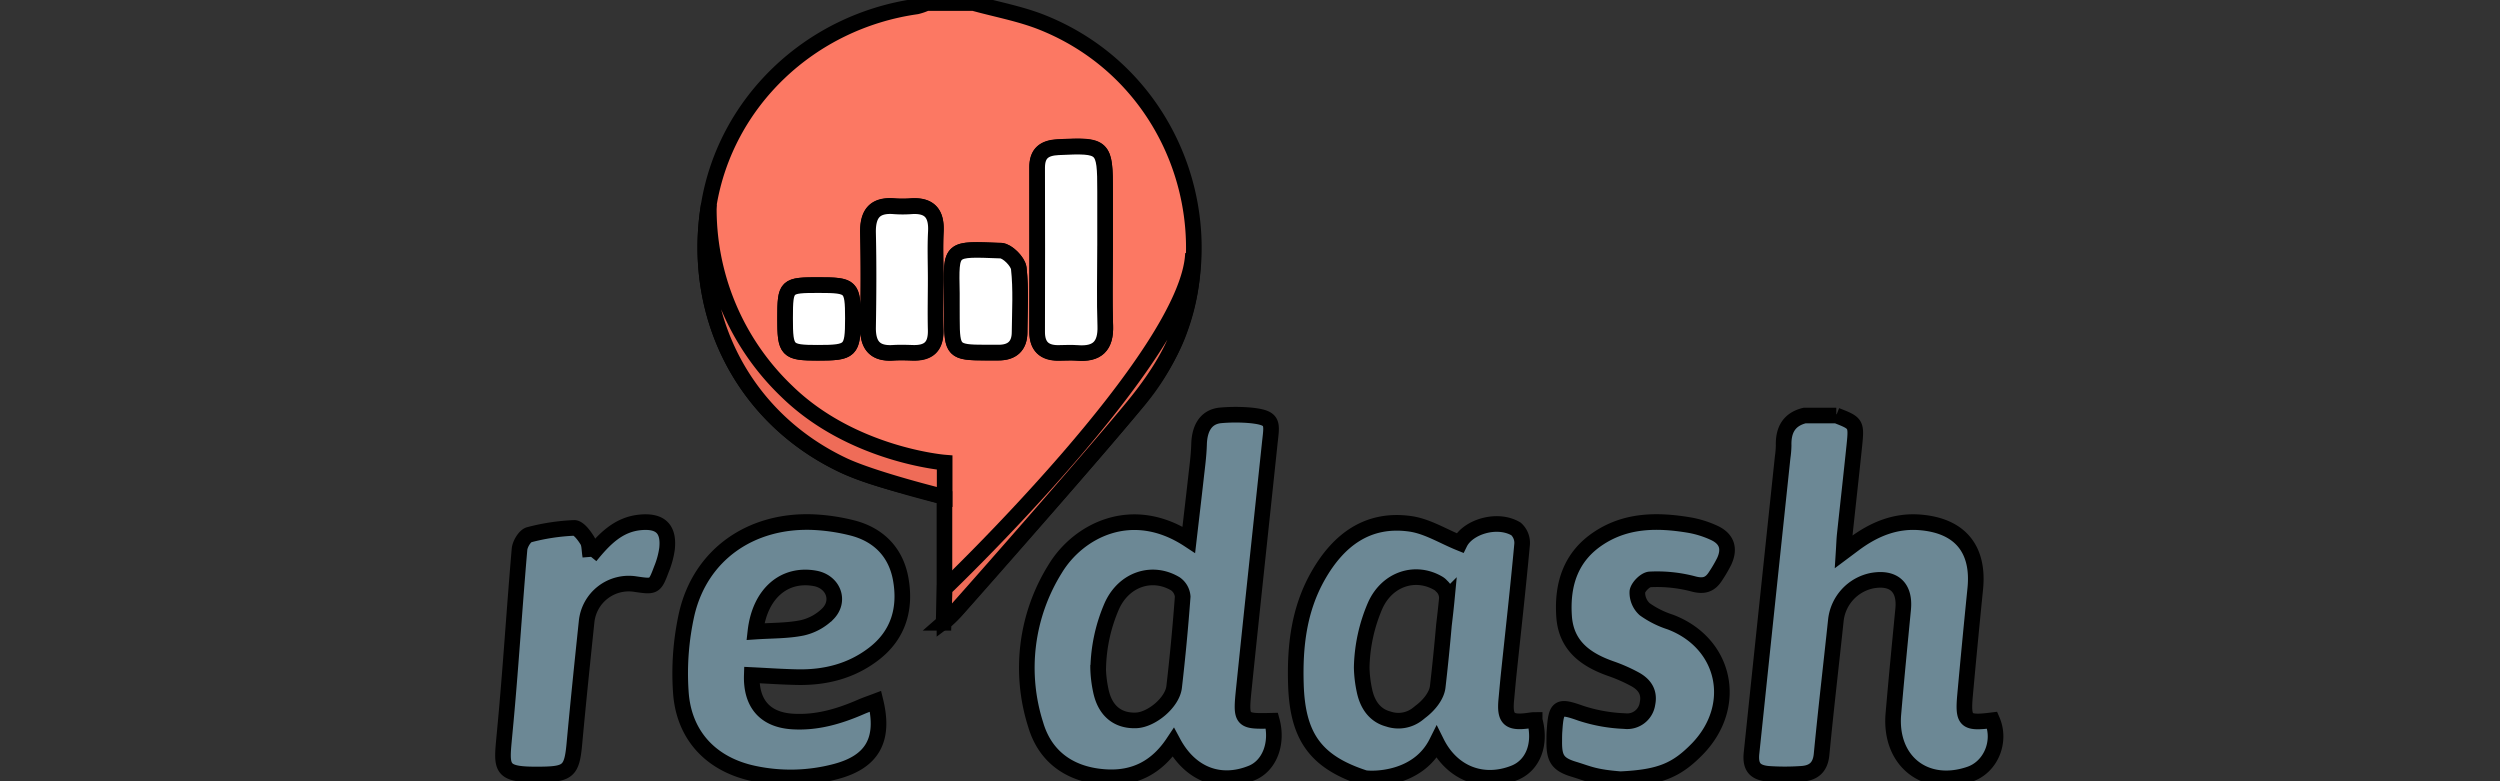
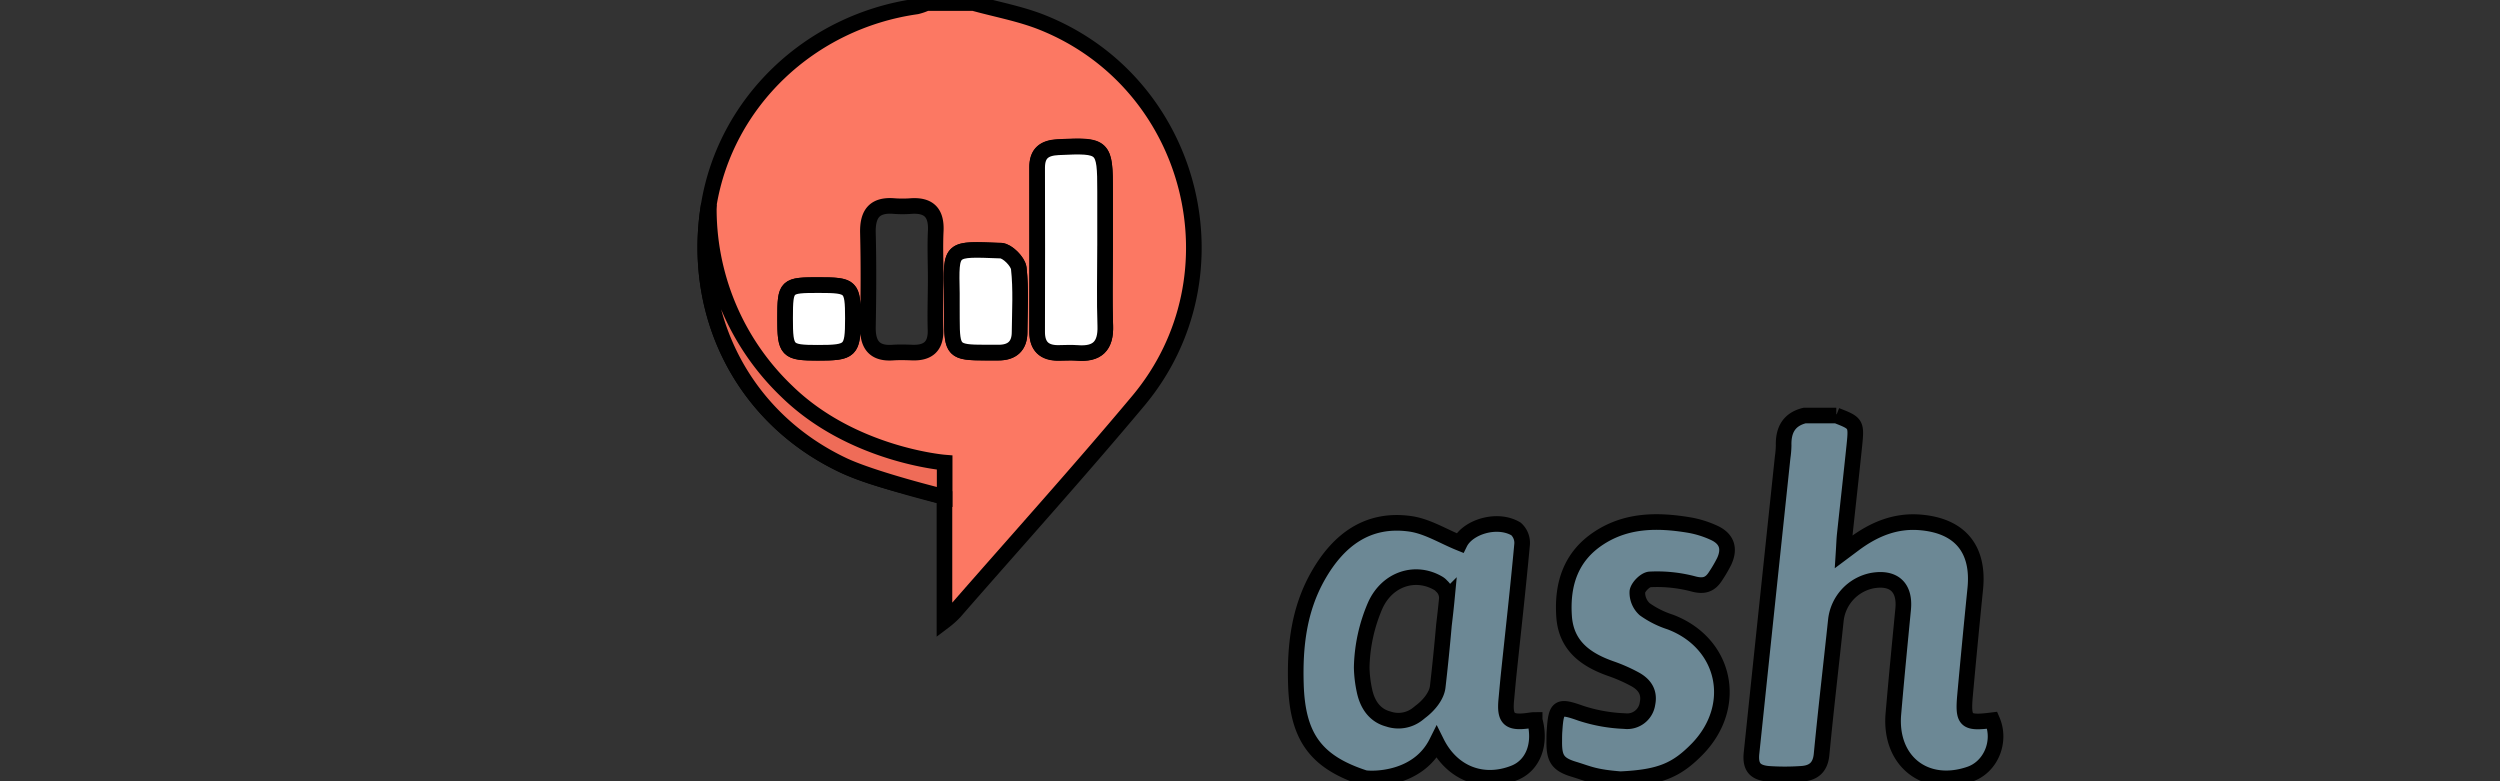
<svg xmlns="http://www.w3.org/2000/svg" width="160" height="50">
  <rect width="100%" height="100%" fill="#333333" stroke="none" />
  <defs>
    <style>.a{fill:#fc7863;}.b{fill:#fff;}.c{fill:#ef6c58;}.d{fill:#6c8895;}</style>
  </defs>
  <title>redash</title>
  <g>
    <title>Layer 1</title>
    <g stroke="null" id="svg_14">
      <path stroke="null" id="svg_1" d="m62.305,0.194c1.48,0.41 3.009,0.684 4.426,1.253c9.67,3.884 12.804,16.207 6.122,24.203c-3.83,4.576 -7.837,9.01 -11.762,13.513a5.107,5.107 0 0 1 -0.646,0.58l0,-7.933c-2.311,-0.708 -4.533,-1.111 -6.502,-2.041c-6.409,-3.042 -9.735,-9.667 -8.576,-16.686c1.094,-6.565 6.486,-11.708 13.297,-12.67a3.403,3.403 0 0 0 0.632,-0.219l3.009,0zm8.42,15.729q0,-1.844 0,-3.687c0,-2.916 -0.071,-2.965 -2.993,-2.828c-0.894,0.041 -1.368,0.388 -1.354,1.308q0,5.257 0,10.512c0,0.914 0.451,1.332 1.335,1.343c0.41,0 0.821,-0.027 1.228,0c1.275,0.104 1.844,-0.432 1.797,-1.742c-0.057,-1.628 -0.014,-3.266 -0.014,-4.905zm-10.84,1.915c0,-1.001 -0.046,-2.008 0,-3.009c0.068,-1.163 -0.391,-1.721 -1.578,-1.641a7.331,7.331 0 0 1 -1.094,0c-1.258,-0.101 -1.696,0.512 -1.666,1.718c0.049,2.002 0.038,4.007 0,6.018c-0.019,1.135 0.413,1.729 1.603,1.641c0.408,-0.027 0.821,-0.016 1.228,0c1.012,0.036 1.529,-0.394 1.496,-1.458s0.011,-2.172 0.011,-3.266l0,-0.003zm1.037,1.34q0,0.613 0,1.225c0,2.057 0.109,2.166 2.142,2.166c0.274,0 0.547,0 0.821,0c0.886,0 1.368,-0.419 1.368,-1.313c0,-1.368 0.098,-2.735 -0.052,-4.081c-0.049,-0.427 -0.733,-1.116 -1.149,-1.116c-3.283,-0.126 -3.184,-0.235 -3.132,2.735c0.005,0.115 0.003,0.249 0.003,0.386l0,-0.003zm-8.507,-0.933c-2.112,0 -2.164,0.049 -2.166,2.114s0.101,2.213 2.087,2.216c2.125,0 2.251,-0.12 2.251,-2.205c0,-2.035 -0.093,-2.123 -2.172,-2.123l0,-0.003z" class="a" />
      <path stroke="null" id="svg_2" d="m70.724,15.923c0,1.641 -0.044,3.283 0.014,4.924c0.046,1.31 -0.522,1.846 -1.797,1.742c-0.408,-0.033 -0.821,0 -1.228,0c-0.884,0 -1.338,-0.429 -1.335,-1.343q0.014,-5.257 0,-10.512c0,-0.922 0.457,-1.266 1.354,-1.308c2.919,-0.137 2.993,-0.088 2.993,2.828q0,1.825 0,3.668z" class="b" />
-       <path stroke="null" id="svg_3" d="m59.884,17.84c0,1.094 -0.027,2.188 0,3.283s-0.481,1.494 -1.496,1.458c-0.41,-0.014 -0.821,-0.025 -1.228,0c-1.193,0.077 -1.622,-0.52 -1.603,-1.641c0.033,-2.002 0.046,-4.007 0,-6.018c-0.03,-1.206 0.408,-1.819 1.666,-1.718a7.331,7.331 0 0 0 1.094,0c1.187,-0.082 1.641,0.476 1.578,1.641c-0.052,0.987 -0.011,1.994 -0.011,2.995z" class="b" />
      <path stroke="null" id="svg_4" d="m60.92,19.181c0,-0.137 0,-0.274 0,-0.408c-0.055,-2.962 -0.14,-2.85 3.132,-2.735c0.416,0.016 1.094,0.7 1.149,1.132c0.15,1.346 0.066,2.719 0.052,4.081c0,0.894 -0.487,1.324 -1.368,1.313c-0.274,0 -0.547,0 -0.821,0c-2.032,0 -2.139,-0.109 -2.142,-2.166q-0.003,-0.605 -0.003,-1.217z" class="b" />
      <path stroke="null" id="svg_5" d="m52.413,18.248c2.076,0 2.169,0.09 2.172,2.125c0,2.084 -0.126,2.207 -2.251,2.205c-1.983,0 -2.09,-0.115 -2.087,-2.216s0.055,-2.114 2.166,-2.114z" class="b" />
      <path stroke="null" id="svg_6" d="m60.458,29.605l0,2.205s-4.533,-1.111 -6.502,-2.041c-6.423,-3.042 -9.749,-9.667 -8.589,-16.686a16.139,16.139 0 0 0 5.011,11.984c4.18,4.065 10.08,4.538 10.08,4.538z" class="c" />
-       <path stroke="null" id="svg_7" d="m60.39,39.858l0.066,-2.188s15.652,-14.96 15.895,-21.454a13.631,13.631 0 0 1 -0.848,4.899c-0.547,1.554 -1.606,3.225 -2.941,4.855c-2.166,2.651 -9.057,10.515 -11.333,13.062a9.828,9.828 0 0 1 -0.84,0.826z" class="c" />
-       <path stroke="null" id="svg_8" d="m80.085,26.588c1.494,0.167 1.313,0.487 1.168,1.885c-0.547,5.197 -1.108,10.375 -1.641,15.567c-0.219,2.117 -0.183,2.136 1.789,2.087c0.394,1.452 -0.156,2.88 -1.286,3.343c-2.013,0.821 -3.925,0.104 -5.025,-1.945c-1.042,1.567 -2.462,2.333 -4.355,2.21c-2.188,-0.142 -3.83,-1.239 -4.453,-3.362a11.962,11.962 0 0 1 1.242,-9.957c1.461,-2.429 4.905,-4.278 8.559,-1.874c0.153,-1.318 0.304,-2.585 0.446,-3.851c0.082,-0.752 0.189,-1.507 0.211,-2.262c0.027,-0.938 0.38,-1.723 1.329,-1.841a10.917,10.917 0 0 1 2.016,0zm-9.806,16.139a7.749,7.749 0 0 0 0.167,1.444c0.26,1.302 1.064,1.975 2.259,1.934c0.996,-0.036 2.325,-1.146 2.44,-2.136q0.334,-2.886 0.547,-5.783a1.094,1.094 0 0 0 -0.468,-0.821c-1.483,-0.884 -3.283,-0.298 -4.059,1.403a10.504,10.504 0 0 0 -0.878,3.947l-0.008,0.011z" class="d" />
      <path stroke="null" id="svg_9" d="m117.522,26.588c1.277,0.495 1.299,0.517 1.157,1.915c-0.197,1.898 -0.41,3.794 -0.613,5.692c-0.036,0.328 -0.044,0.656 -0.074,1.124l0.692,-0.517c1.256,-0.93 2.626,-1.504 4.223,-1.368c2.538,0.213 3.764,1.71 3.51,4.245q-0.342,3.392 -0.651,6.789c-0.153,1.696 0.016,1.846 1.737,1.628c0.591,1.368 -0.098,3.009 -1.455,3.46c-2.839,0.96 -5.129,-0.848 -4.872,-3.865c0.191,-2.238 0.41,-4.472 0.626,-6.707c0.134,-1.39 -0.594,-2.065 -1.975,-1.825a2.908,2.908 0 0 0 -2.328,2.508c-0.304,2.875 -0.643,5.744 -0.919,8.622c-0.082,0.851 -0.547,1.195 -1.299,1.236a15.223,15.223 0 0 1 -2.104,0c-0.878,-0.077 -1.171,-0.462 -1.078,-1.338q0.99,-9.462 1.991,-18.924a5.9,5.9 0 0 0 0.063,-0.755c-0.025,-0.974 0.336,-1.669 1.346,-1.915l2.024,0l-0.003,-0.008z" class="d" />
      <path stroke="null" id="svg_10" d="m98.218,46.078c-0.126,0 -0.257,0.022 -0.388,0.041c-1.247,0.175 -1.543,-0.101 -1.428,-1.329c0.049,-0.531 0.096,-1.061 0.15,-1.592c0.293,-2.79 0.607,-5.58 0.864,-8.376a1.204,1.204 0 0 0 -0.388,-0.968c-1.204,-0.722 -3.091,-0.131 -3.597,0.9c-1.064,-0.429 -2.079,-1.072 -3.162,-1.228c-2.735,-0.391 -4.609,1.037 -5.906,3.313c-1.236,2.169 -1.502,4.524 -1.425,6.973c0.104,3.356 1.28,4.97 4.404,5.982c0.514,0.088 3.403,0.131 4.604,-2.276c0.985,1.978 2.943,2.735 4.94,1.961c1.215,-0.465 1.764,-1.833 1.332,-3.4zm-5.616,-7.801c-0.055,0.577 -0.12,1.154 -0.189,1.729q-0.172,1.978 -0.399,3.95c-0.066,0.569 -0.547,1.179 -1.111,1.6c-0.052,0.041 -0.101,0.085 -0.156,0.126a1.991,1.991 0 0 1 -1.896,0.334c-0.796,-0.208 -1.332,-0.84 -1.535,-1.857a7.749,7.749 0 0 1 -0.167,-1.444a10.504,10.504 0 0 1 0.867,-3.966c0.766,-1.701 2.577,-2.287 4.059,-1.403a0.791,0.791 0 0 1 0.178,0.153a1.029,1.029 0 0 1 0.347,0.78z" class="d" />
-       <path stroke="null" id="svg_11" d="m54.517,33.78a12.432,12.432 0 0 0 -2.486,-0.364c-3.983,-0.156 -7.183,2.079 -8.072,5.843a17.438,17.438 0 0 0 -0.388,5c0.172,2.823 1.972,4.699 4.735,5.26a11.251,11.251 0 0 0 5.17,-0.137c2.339,-0.615 3.162,-2.019 2.56,-4.497c-0.312,0.118 -0.621,0.222 -0.919,0.35c-1.403,0.613 -2.842,1.039 -4.399,0.941c-1.742,-0.109 -2.664,-1.135 -2.604,-2.973c1.009,0.049 1.956,0.115 2.908,0.134c1.789,0.036 3.455,-0.38 4.896,-1.485c1.6,-1.225 2.065,-2.924 1.726,-4.803c-0.309,-1.704 -1.414,-2.842 -3.127,-3.269zm-1.543,5.512a3.392,3.392 0 0 1 -1.641,0.892c-0.946,0.191 -1.934,0.167 -2.987,0.238c0.274,-2.44 1.855,-3.772 3.83,-3.403c1.154,0.219 1.628,1.436 0.799,2.273z" class="d" />
      <path stroke="null" id="svg_12" d="m103.738,49.872c-1.732,-0.137 -2.041,-0.345 -3.023,-0.643c-1.053,-0.32 -1.256,-0.717 -1.242,-1.808c0,-0.224 0,-0.449 0.019,-0.673c0.101,-1.559 0.274,-1.597 1.701,-1.094a10.173,10.173 0 0 0 2.776,0.495a1.313,1.313 0 0 0 1.469,-1.111c0.159,-0.758 -0.208,-1.247 -0.821,-1.576a10.269,10.269 0 0 0 -1.458,-0.646c-1.641,-0.566 -2.932,-1.463 -3.058,-3.376c-0.137,-2.062 0.432,-3.843 2.259,-5.025c1.764,-1.141 3.715,-1.143 5.692,-0.821a6.363,6.363 0 0 1 1.677,0.52c0.801,0.38 0.993,1.012 0.618,1.816a8.638,8.638 0 0 1 -0.547,0.938c-0.361,0.572 -0.777,0.689 -1.485,0.487a9.065,9.065 0 0 0 -2.703,-0.274c-0.298,0 -0.774,0.473 -0.821,0.782a1.436,1.436 0 0 0 0.468,1.127a5.955,5.955 0 0 0 1.641,0.821c3.523,1.338 4.404,5.315 1.77,8.083c-1.351,1.395 -2.404,1.852 -4.935,1.975z" class="d" />
-       <path stroke="null" id="svg_13" d="m37.779,35.599c0.927,-1.146 1.822,-2.032 3.189,-2.166c1.288,-0.126 1.86,0.408 1.721,1.693a5.378,5.378 0 0 1 -0.353,1.294c-0.432,1.149 -0.449,1.143 -1.674,0.963a2.711,2.711 0 0 0 -3.118,2.393c-0.274,2.621 -0.547,5.247 -0.788,7.873c-0.153,1.641 -0.391,1.885 -1.994,1.915c-2.856,0.049 -2.678,-0.306 -2.462,-2.678c0.375,-3.906 0.61,-7.823 0.949,-11.732c0.03,-0.336 0.339,-0.856 0.615,-0.93a13.461,13.461 0 0 1 2.886,-0.438c0.274,0 0.621,0.46 0.821,0.78c0.164,0.233 0.134,0.583 0.208,1.034z" class="d" />
    </g>
  </g>
</svg>